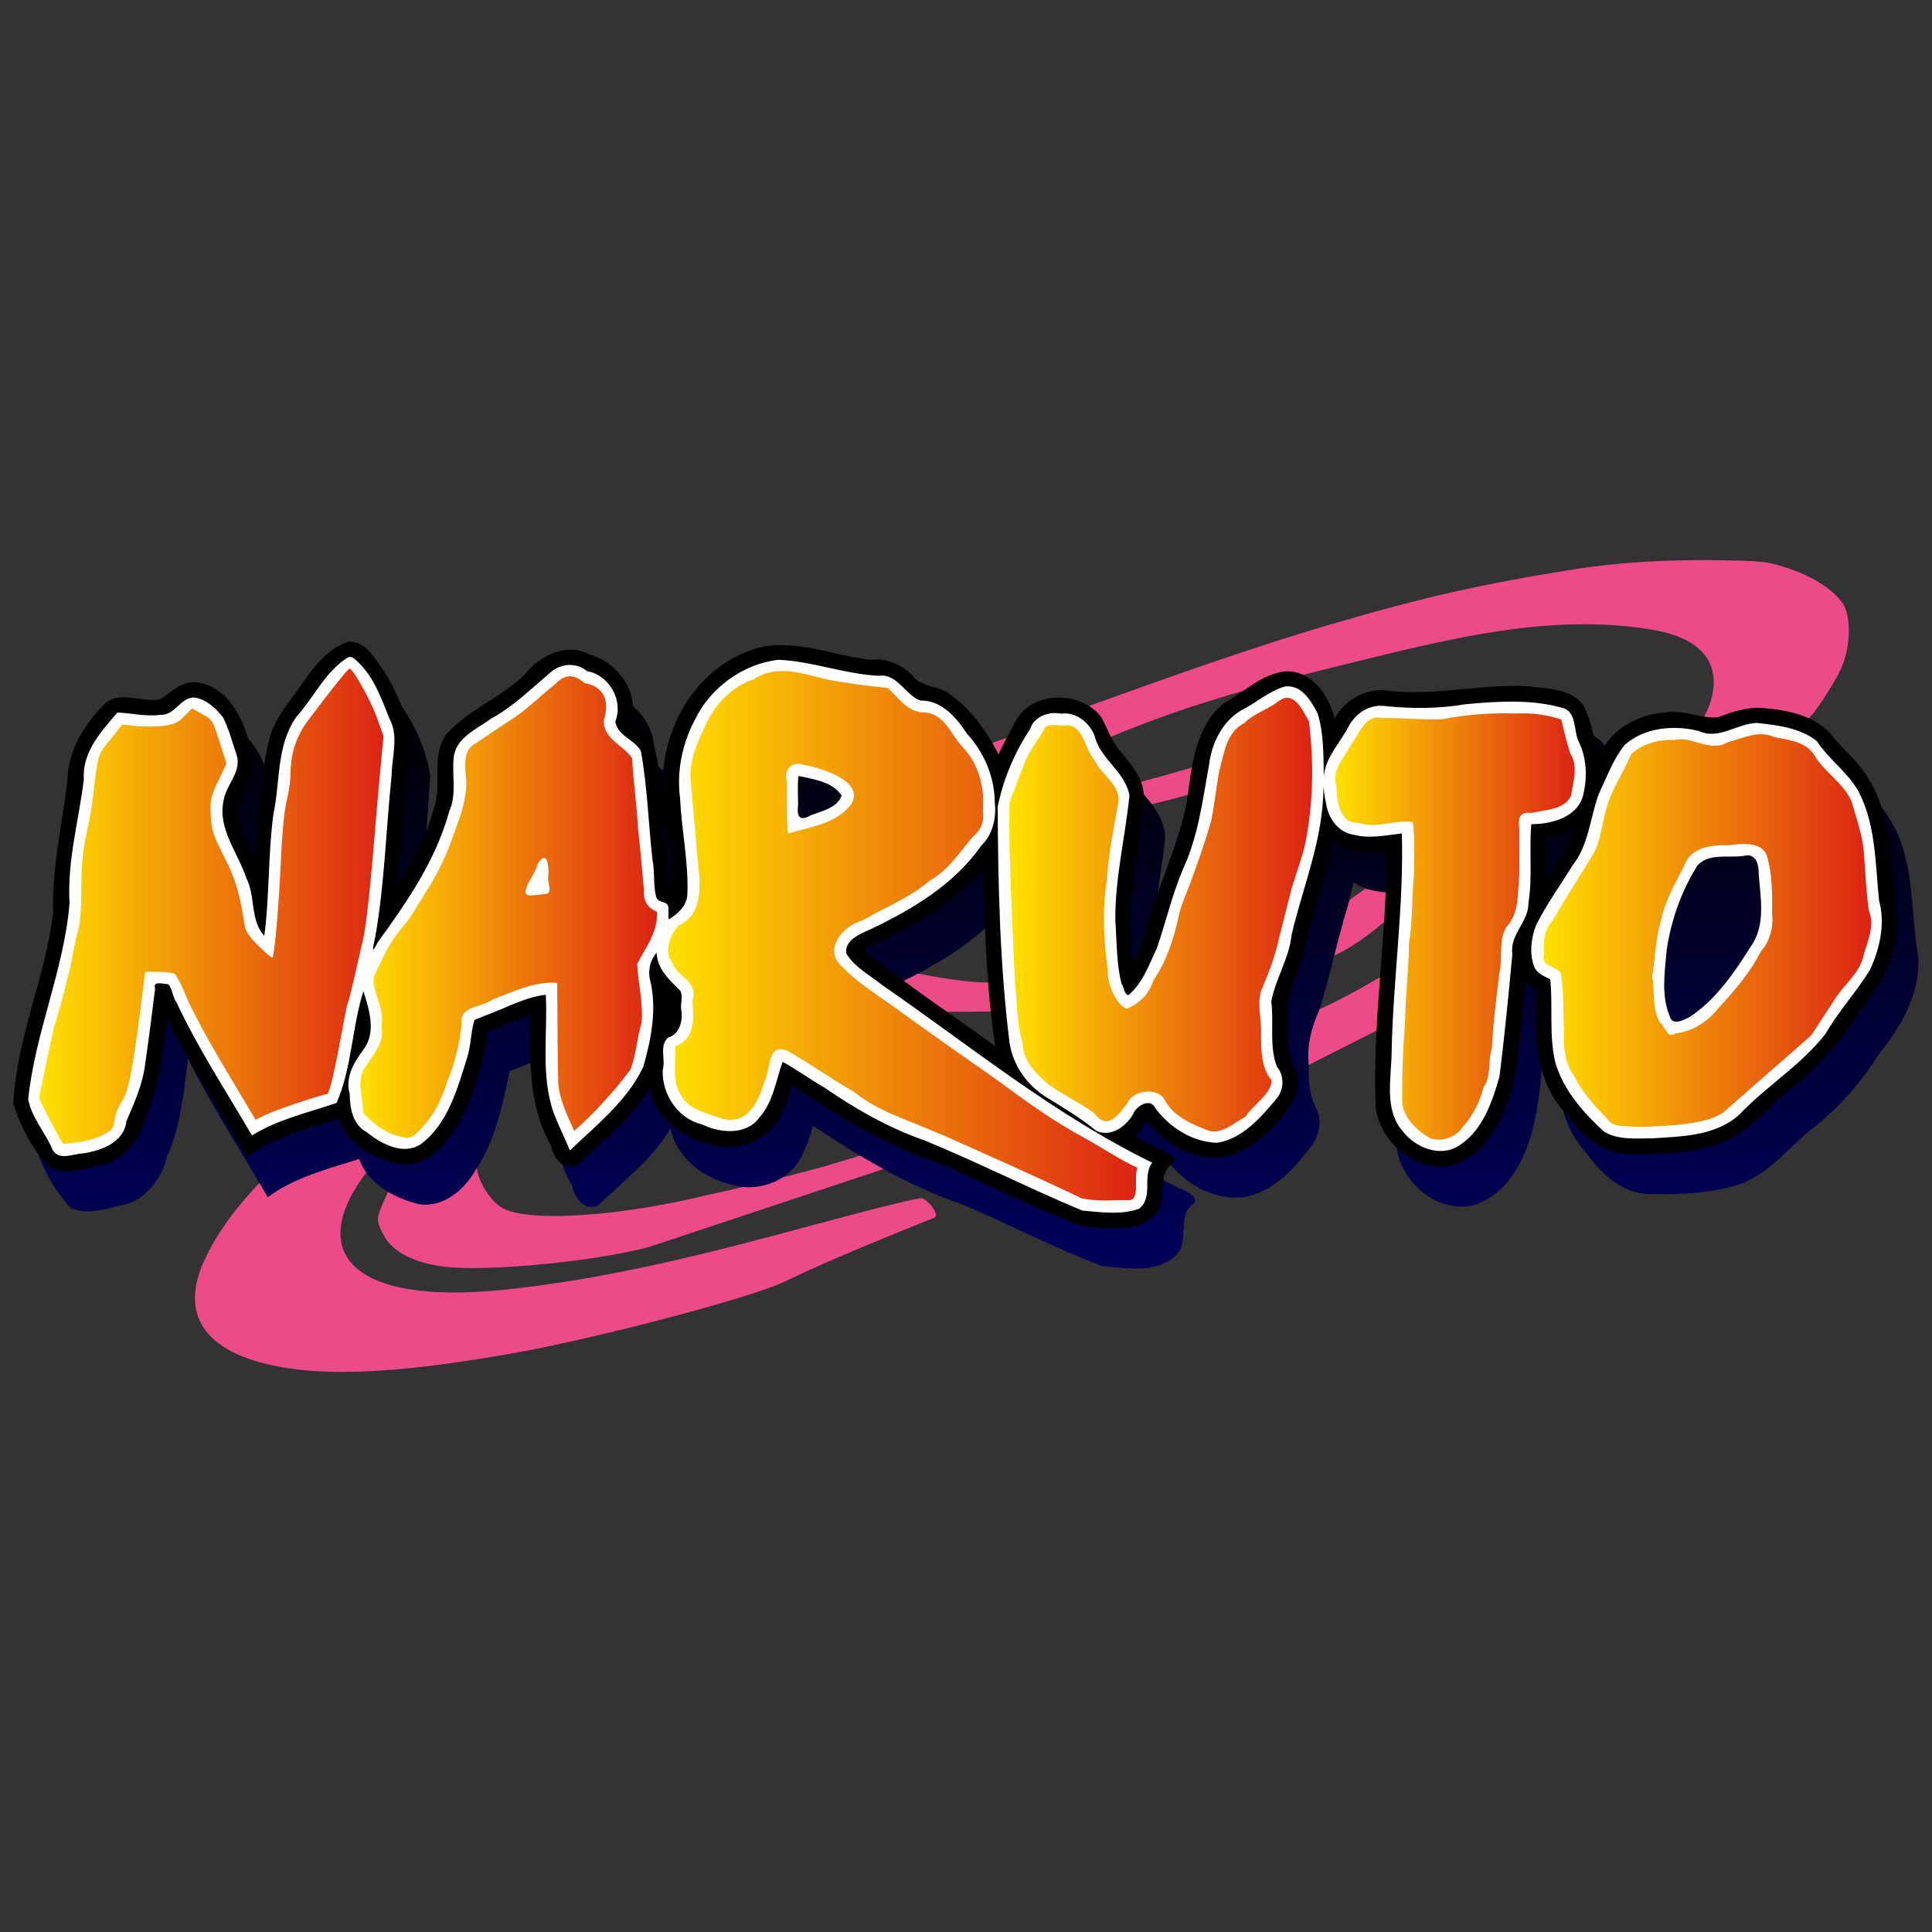
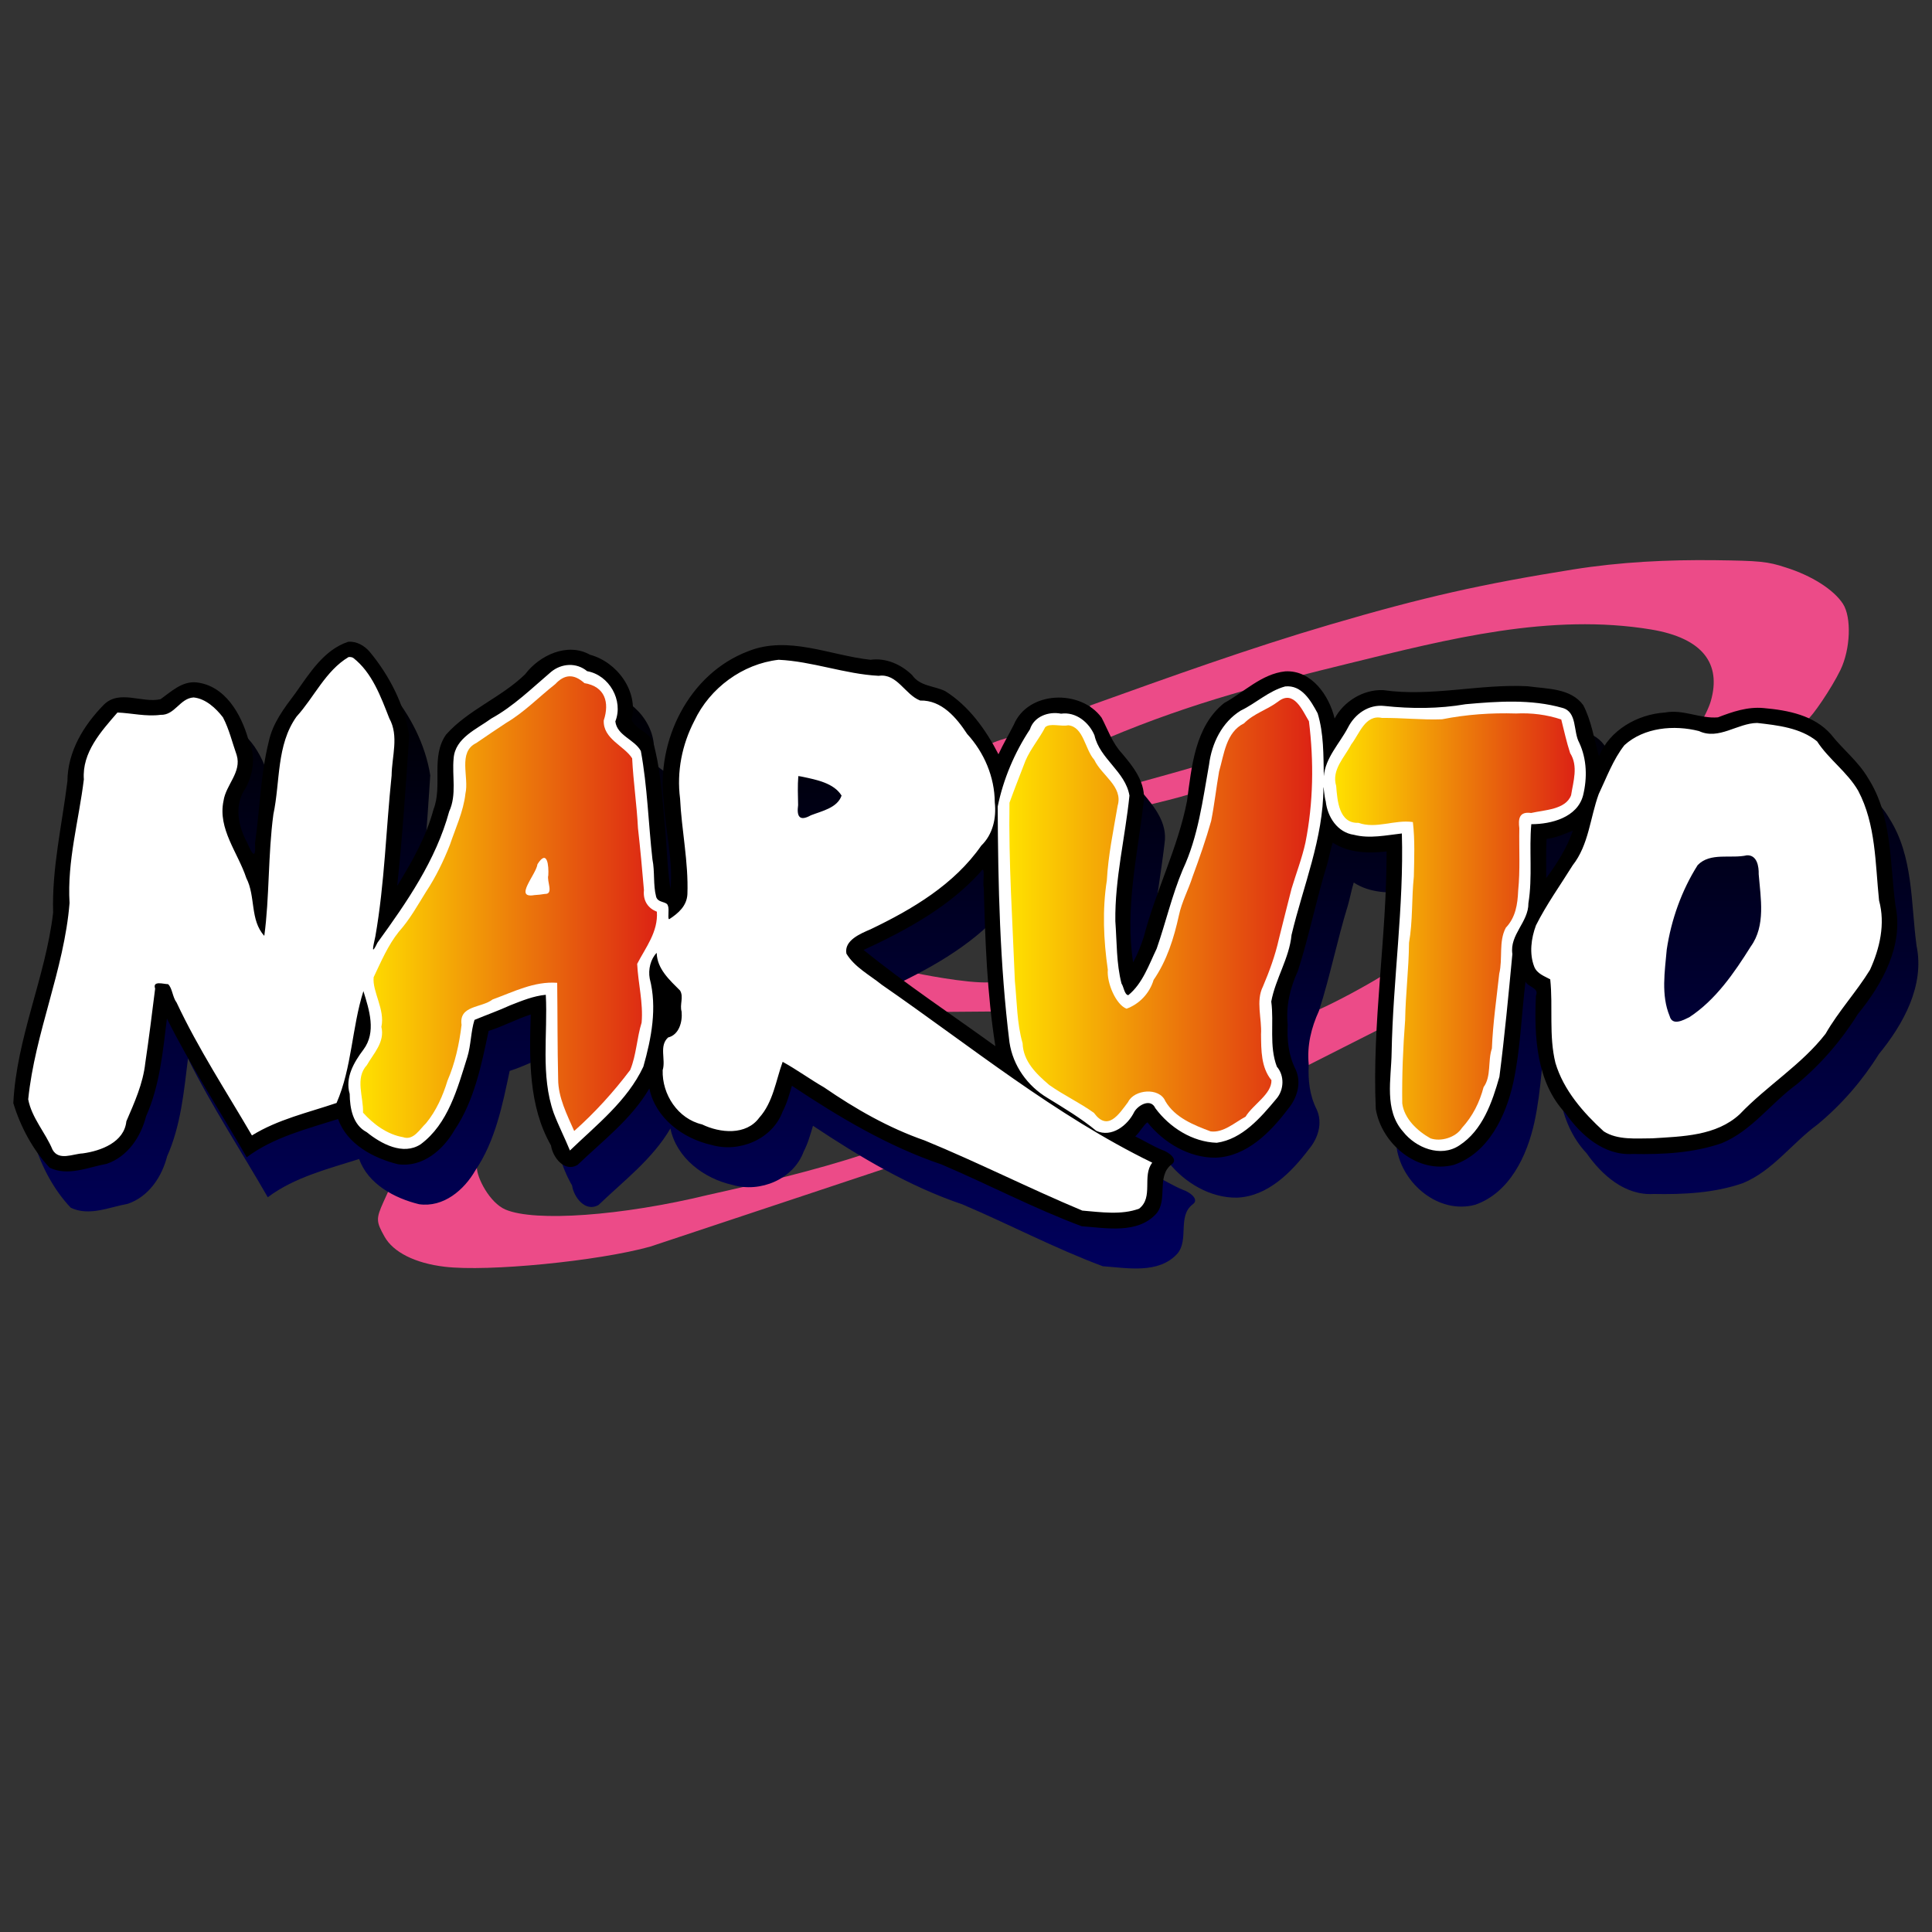
<svg xmlns="http://www.w3.org/2000/svg" version="1.1" id="Layer_1" x="0px" y="0px" viewBox="0 0 1000 1000" style="enable-background:new 0 0 1000 1000;" xml:space="preserve">
  <rect x="0" y="0" width="1000" height="1000" fill="#333333" stroke="none" />
  <style type="text/css">
	.st0{fill:#EC4B88;}
	.st1{fill:url(#path4014_1_);}
	.st2{fill:#FFFFFF;}
	.st3{fill:url(#path2900_1_);}
	.st4{fill:url(#path3690_1_);}
	.st5{fill:url(#path3700_1_);}
	.st6{fill:url(#path3710_1_);}
	.st7{fill:url(#path3720_1_);}
	.st8{fill:url(#path3730_1_);}
</style>
  <g>
    <g id="g4331" transform="translate(-69.781,-121.642)">
      <path id="path3861" class="st0" d="M957.7,411.6c-24.7-0.3-49.3,0.9-73.7,4.8c-47,7.5-77.4,14.3-125.7,28.5    c-41.6,12.2-83,27.1-124.5,42l9.3,16.8c44.6-18.8,83.5-28.5,125.4-38.8c50.9-12.5,103.8-26.1,156.1-17.4    c26.7,4.5,36.2,17.8,30.7,37c-0.9,3.2-4.2,10.2-5.4,10.9l55.2-1.1c2.6-1.6,12.7-16.4,17.3-25.9c5.2-10.8,5.8-27.2,1.3-34.2    c-4.8-7.4-16.2-14.6-29.5-18.8C984.6,412.2,980.2,411.9,957.7,411.6L957.7,411.6z" />
      <path id="path3859" class="st0" d="M591.8,503.4c0,0-8.2,2.2-9.5,3.6l4.7,6.3L591.8,503.4L591.8,503.4z" />
      <path id="path3855" class="st0" d="M688.2,518.5c-7.7,2.3-28.4,8-28.4,8l1.5,12.5c9.3-2.3,16.8-4,24.6-6.4L688.2,518.5z" />
-       <path id="path3853" class="st0" d="M776.4,581.7c0,0-7.1,5-8.4,6l-8,28.7c9.7-4.3,19.1-11.5,27.1-18.3l1.1-14.6L776.4,581.7    L776.4,581.7z" />
      <path id="path3851" class="st0" d="M751.8,644.5l-6.5,19.3l-0.2,10.1l38.9-19.7l1.2-27.5C776.4,632.1,762.3,639.8,751.8,644.5z" />
      <path id="path3849" class="st0" d="M543.6,625.3l-7,4.1l21.4,16l25.1-0.2l-0.9-15.1C570,630.8,543.6,625.3,543.6,625.3    L543.6,625.3z" />
      <path id="path3847" class="st0" d="M517.3,719c-26.3,8.6-53.9,15.1-80.9,21.1c-44.8,10.9-89.8,14.1-105,7.6    c-8.2-3.5-14.8-16.5-14.8-21.8l-45.4,11.4l-3,6.6c-3.8,8.5-3.8,10,0.6,17.8c4.5,8.1,15.9,13.8,31.1,15.6    c22.4,2.7,79.4-2.9,106.4-10.4l121.5-40.4L517.3,719z" />
-       <path id="path3778" class="st0" d="M256.7,719.5l-50.5,12.2c-12.5,12.9-23.6,26.7-31,43.1c-13.6,30.5,3.8,50.3,48.7,55.7    c26.9,3.2,63.7,0.3,116.2-9.3c36.1-6.6,117.2-27.2,136-36.3c24.9-12,54.4-23.7,77.3-33c3.4-1.4-4.5-10.6-7-10.1    c-6.3,1.3-8.7,1.3-54.9,13.7c-53.2,14.4-106.8,28.3-161.8,33.8c-79.1,7.9-101.9-20.1-69.4-62L256.7,719.5L256.7,719.5z" />
    </g>
    <linearGradient id="path4014_1_" gradientUnits="userSpaceOnUse" x1="575.274" y1="10802.181" x2="575.25" y2="10499.136" gradientTransform="matrix(1 0 0 -1 -69.781 11155.062)">
      <stop offset="0" style="stop-color:#000000" />
      <stop offset="1" style="stop-color:#00005C" />
    </linearGradient>
    <path id="path4014" class="st1" d="M191.1,352.9c-12.5,4.1-20,16.3-27.3,26.6c-5.8,7.7-11.8,15.5-13.8,25.1   c-4.3,17.2-4.6,35.1-7.1,52.6c0.5,8.7-1.5,5.7-4-0.2c-4.8-8.7-7-19.8-0.8-28.5c4.1-7.8,5.3-17.2,1.3-25.2   c-3.7-13-12-27.8-26.9-29.4c-7.4-0.7-13,4.8-18.5,8.7c-9.6,2.2-21.3-5.2-29.4,2.9c-10.4,10.6-18.7,24.2-18.8,39.5   c-2.8,22.7-8.1,45.1-7.4,68.1c-3.8,33.4-18.9,64.9-20.6,98.6c3.7,12.2,10.1,24.2,18.8,33.4c9.5,4.6,20-0.3,29.5-2   c10.9-3.7,17.7-14,20.4-24.6c7.1-15.9,8.7-33.6,10.8-50.6c12.3,24.7,27.5,47.8,41.3,71.8c13.8-10.4,31.6-14.8,47.3-19.8   c4.6,13,18.3,20.3,31,23.4c12.6,1.8,23.3-7.3,29.2-17.6c10.3-15.2,14-33.9,17.7-51.4c7.4-2.3,14.3-6.1,21.8-8.5   c-0.7,22.9-1.2,47.4,10.5,67.8c0.9,6.1,6.9,14,13.7,10.1c13.1-12.6,27.9-23.7,37.2-39.6c3.2,15.4,17.4,25.9,32.1,29.2   c14.4,4.2,31.6-2.9,36.9-17.3c2.2-4.2,3.4-8.7,4.8-13.3c24.4,16.2,49.6,31.3,77.4,40.7c24.4,10.4,47.9,22.8,72.6,32   c12.7,0.9,28.8,4.1,38.5-6.4c6.3-7.2,0-19.5,8-25.6c3.9-2.7-2-6.6-4.9-7.5c-4.7-1.9-9.7-5-13.9-7c2.3-2.1,4.2-5.8,6.3-7.3   c8.3,10.5,21.6,18.5,35.4,18.3c16-0.6,28.3-13.2,37.3-25.1c4.8-5.7,7.2-13.6,4-20.6c-3.7-7.3-4.5-15.2-4.1-23.2   c-1-9.7,1.3-19.1,5.3-27.8c5.8-18,9.4-36.6,15-54.7c1.1-3.8,1.9-8.3,3-11.7c8.2,5.4,18.5,5.7,27.9,4.6c0.1,44.5-7.6,88.8-5.6,133.3   c3,18.1,21.7,33.9,40.5,28.9c17.9-6.2,26.9-25.4,30.7-42.7c3.7-17.1,4.2-35.3,6.3-52.1c1.5,3,7.2,3.1,5.4,7.3   c-1,21,0.2,44.8,15.3,60.8c7.9,11.3,19.9,22,34.7,21.1c15.5,0.3,31.5-0.5,46.2-5.6c15.5-6.4,25.4-20.7,38.7-30.4   c12.5-10.4,23.1-22.6,31.7-36.4c12.6-15.4,23.8-35.4,19.5-56.1c-3-22.2-1.6-46.3-14.1-65.9c-5.1-8.8-13.1-14.9-19.3-22.8   c-8.7-9.9-22.3-12.5-34.8-13.6c-8.3-0.8-16.2,1.9-23.7,4.8c-9.2,0.8-18-4.3-27.4-2.5c-14.3,0.9-28.6,9.1-34.2,22.6   c-2.5-8.9-3.9-18.3-8.1-26.4c-6.5-8.9-18.8-8.4-28.8-9.8c-25-1.3-49.9,5.6-74.8,2c-10.4-0.4-20.4,5.9-25.1,14.7   c-2.8-11.9-12-25.2-25.6-24.4c-12.2,1.3-21.3,10.8-31.6,16.4c-15.1,12.1-16.8,32.9-19.2,50.7c-4.7,24.2-16.2,46.5-22.4,70.4   c-1.5,4.5-3.2,8.9-5.5,13.1c-4.3-27.6,2.2-55.2,5.4-82.5c1.5-10.2-5.1-18.5-11.3-25.8c-4.9-5.3-7.2-12.2-10.4-18.3   c-10.7-14.8-38.1-14.1-45.5,3.7c-2.6,5.1-5.5,10-7.9,15.2c-6.5-12.7-15.4-25.1-27.6-32.7c-5.8-2.8-13-2.4-17.1-8.3   c-5.7-5.5-13.5-9-21.5-7.9c-20.8-2.2-42.6-12.8-63.4-4.4c-30.6,11.6-47.7,46.2-43.6,77.9c0,0,0.8-4.6-5.7-31.4   c-2.4-4.9-8.9-6.1-11-11c3.7-14.7-7.4-29.9-21.5-33.7c-11.7-6.6-26.2,0.3-33.6,10.1c-12.3,12-29.4,18.3-40.9,31.2   c-8.1,11.5-1.7,26.3-6.5,38.7c-3.8,14.2-11.1,27.1-18.8,39.6c2.7-25.8,4.5-52,6.2-77.9c-2.5-15.9-10.3-31-20.5-43.3   C199.5,354.9,195.5,352.5,191.1,352.9L191.1,352.9z M520.1,479.9c0.7,27.5,1.7,55.1,6,82.3c-22.8-16.5-46.5-32.2-68.2-49.8   c22-10.2,44.2-22.2,60.6-40.5C521.4,467.4,519.4,478.6,520.1,479.9L520.1,479.9z" />
    <path id="path4292" d="M180.2,332.2c-12.5,4.1-20,16.3-27.3,26.6c-5.8,7.7-11.8,15.5-13.8,25.1c-4.3,17.2-4.6,35.1-7.1,52.6   c0.5,8.7-1.5,5.7-4-0.2c-4.8-8.7-7-19.8-0.8-28.5c4.1-7.8,5.3-17.2,1.3-25.2c-3.7-13-12-27.8-26.9-29.4c-7.4-0.7-13,4.8-18.5,8.7   c-9.6,2.2-21.3-5.2-29.4,2.9C43.3,375.4,35,389,34.9,404.3c-2.8,22.7-8.1,45.1-7.4,68.1C23.6,505.7,8.5,537.3,6.9,571   c3.7,12.2,10.1,24.2,18.8,33.4c9.5,4.6,20-0.3,29.5-2c10.9-3.7,17.7-14,20.4-24.6c7.1-15.9,8.7-33.6,10.8-50.6   c12.3,24.7,27.5,47.8,41.3,71.8c13.8-10.4,31.6-14.8,47.3-19.8c4.6,13,18.3,20.3,31,23.4c12.6,1.8,23.3-7.3,29.2-17.6   c10.3-15.2,14-33.9,17.7-51.4c7.4-2.3,14.3-6.1,21.8-8.5c-0.7,22.9-1.2,47.4,10.5,67.8c0.9,6.1,6.9,14,13.7,10.1   c13.1-12.6,27.9-23.7,37.2-39.6c3.2,15.4,17.4,25.9,32.1,29.2c14.4,4.2,31.6-2.9,36.9-17.3c2.2-4.2,3.4-8.7,4.8-13.3   c24.4,16.2,49.6,31.3,77.4,40.7c24.4,10.4,47.9,22.8,72.6,32c12.7,0.9,28.8,4.1,38.5-6.4c6.3-7.2,0-19.5,8-25.6   c3.9-2.7-2-6.6-4.9-7.5c-4.7-1.9-9.7-5-13.9-7c2.3-2.1,4.2-5.8,6.3-7.3c8.3,10.5,21.6,18.5,35.4,18.3c16-0.6,28.3-13.2,37.3-25.1   c4.8-5.7,7.2-13.6,4-20.6c-3.7-7.3-4.5-15.2-4.1-23.2c-1-9.7,1.3-19.1,5.3-27.8c5.8-18,9.4-36.6,15-54.7c1.1-3.8,1.9-8.3,3-11.7   c8.2,5.4,18.5,5.7,27.9,4.6c0.1,44.5-7.6,88.8-5.6,133.3c3,18.1,21.7,33.9,40.5,28.9c17.9-6.2,26.9-25.4,30.7-42.7   c3.7-17.1,4.2-35.3,6.3-52.1c1.5,3,7.2,3.1,5.4,7.3c-1,21,0.2,44.8,15.3,60.8c7.9,11.3,19.9,22,34.7,21.1   c15.5,0.3,31.5-0.5,46.2-5.6c15.5-6.4,25.4-20.7,38.7-30.4c12.5-10.4,23.1-22.6,31.7-36.4c12.6-15.4,23.8-35.4,19.5-56.1   c-3-22.2-1.6-46.3-14.1-65.9c-5.1-8.8-13.1-14.9-19.3-22.8c-8.7-9.9-22.3-12.5-34.8-13.6c-8.3-0.8-16.2,1.9-23.7,4.8   c-9.2,0.8-18-4.3-27.4-2.5c-14.3,0.9-28.6,9.1-34.2,22.6c-2.5-8.9-3.9-18.3-8.1-26.4c-6.5-8.9-18.8-8.4-28.8-9.8   c-25-1.3-49.9,5.6-74.8,2c-10.4-0.4-20.4,5.9-25.1,14.7c-2.8-11.9-12-25.2-25.6-24.4c-12.2,1.3-21.3,10.8-31.6,16.4   c-15.1,12.1-16.8,32.9-19.2,50.7c-4.7,24.2-16.2,46.5-22.4,70.4c-1.5,4.5-3.2,8.9-5.5,13.1c-4.3-27.6,2.2-55.2,5.4-82.5   c1.5-10.2-5.1-18.5-11.3-25.8c-4.9-5.3-7.2-12.2-10.4-18.3c-10.7-14.8-38.1-14.1-45.5,3.7c-2.6,5.1-5.5,10-7.9,15.2   c-6.5-12.7-15.4-25.1-27.6-32.7c-5.8-2.8-13-2.4-17.1-8.3c-5.7-5.5-13.5-9-21.5-7.9c-20.8-2.2-42.6-12.8-63.4-4.4   c-30.6,11.6-47.7,46.2-43.6,77.9c0.7,14.9,5,30.9,3.4,45.1c-1.7-11-1.9-23.8-3.1-35.5c-1.3-13.7-2.2-27.8-6-41   c-2.4-4.9-8.9-6.1-11-11c3.7-14.7-7.4-29.9-21.5-33.7c-11.7-6.6-26.2,0.3-33.6,10.1c-12.3,12-29.4,18.3-40.9,31.2   c-8.1,11.5-1.7,26.3-6.5,38.7c-3.8,14.2-11.1,27.1-18.8,39.6c2.7-25.8,4.5-52,6.2-77.9c-2.5-15.9-10.3-31-20.5-43.3   C188.6,334.2,184.6,331.8,180.2,332.2L180.2,332.2z M407.1,410.3c0-20,30-20,30,0C437.1,434.2,407.1,430.6,407.1,410.3z    M814.1,429.9c-2.9,8.9-8.8,18-13.8,24.6c0.1-6.8-0.2-13.6,0.2-20.3C805.2,433.7,810.5,431.4,814.1,429.9z M509.2,459.2   c0.7,27.5,1.7,55.1,6,82.3c-22.8-16.5-46.5-32.2-68.2-49.8c22-10.2,44.2-22.2,60.6-40.5C510.4,446.7,508.4,457.9,509.2,459.2z    M917.1,470.3c0,24.9-39.1,60-50,60c-10,0-10-10-10-40c0-30.2,20-50,40-50C915.9,440.3,917.1,445.3,917.1,470.3z" />
    <path id="path4079" class="st2" d="M180.4,340.1c-11.9,7.1-17.8,20.8-26.9,30.8c-10.5,14.7-8.4,33.7-12,50.6   c-2.8,20.7-2,43.1-4.7,62.9c-7.5-8.2-4.4-20.4-9.3-29.9c-4.3-13.1-14.9-25.5-11.8-40c1.2-8.3,9.5-14.8,6.8-23.7   c-2.3-6.5-3.9-13.4-7.1-19.5c-3.7-4.8-9-9.7-15.2-10.3c-7.1,0.4-9.7,9.3-17.1,9c-7.5,1-14.9-0.9-22.3-1.2   c-8.5,9.8-18.4,20.7-17.4,34.6c-2.6,21.3-8.7,42.3-7.4,64c-2.8,34.6-17.9,67.1-21.4,101.6c1.8,9.6,8.9,17.2,12.6,26.1   c3.3,5.9,10.6,2.1,15.6,1.9c9.5-1.3,21.5-5.8,22.6-16.6c4.2-9.8,8.6-19.4,9.8-30.2c1.9-12.8,3.5-25.7,5.1-38.5   c-1.5-4.3,4.4-2.3,6.7-2.3c2.2,2,2.3,6.8,4.4,9.5c11.2,23.9,25.7,46,39,68.8c13.4-8.3,29-11.8,43.8-16.8c8-18.4,7.9-39,13.9-57.9   c3,9.7,6.8,21.2,0,30.3c-4.9,6.5-9.6,14.5-7.1,22.9c0.1,7.5,1.6,16,8.8,19.8c7.4,6,18.8,12.2,27.9,6.3c14.3-10.6,19.1-29,24.2-45.2   c1.9-6.2,1.8-13.3,3.7-19.2c6.2-2.6,12.5-4.8,18.6-7.6c5.9-2.3,11.9-4.8,18.3-5.4c1.1,20.3-2.8,41.7,4.1,61.2   c2.5,6.6,5.7,12.8,8.4,19.4c13.8-13.3,29.7-25.7,38-43.4c4.2-14.8,7.2-30.5,3.3-45.6c-0.9-4.7,0.5-10.2,3.6-13.3   c0.2,8.3,6.7,14.1,12.1,19.5c2,3.3-0.3,7.3,0.8,10.9c0.5,5.3-1.3,12-7,13.4c-4.8,4.4-1.1,11.4-2.8,16.9   c-0.4,12.6,7.9,25.2,20.4,28.1c9.3,4.5,22.8,5.8,29.6-3.5c7.2-8,8.6-19.3,12.1-28.9c7.3,4,14.1,9,21.4,13.2   c16.3,11.2,33.4,21,52.1,27.5c27.5,11.3,54.1,24.8,81.6,36.3c9.6,0.8,20.3,2.4,29.4-1c7.6-5.9,1.4-16.9,6.8-23.8   c-50.4-24.6-94-60.3-140-92.1c-6.2-5-14.1-9.1-18.3-16.1c-1.3-6.9,7.4-10.4,12.5-12.6c21.7-10.4,43.3-23.2,57.3-43.3   c6-5.8,7.9-14.3,7-22.4c-0.1-13.2-5.5-25.8-14.3-35.4c-5.5-8.4-13.2-17.6-24.3-17.3c-7.9-3-11.9-14.2-21.5-12.8   c-17.5-0.9-34.3-7.5-51.8-8.3c-18.6,2.1-35.6,14.6-43.6,31.6c-6.4,12.3-9.2,26.3-7.4,40.2c0.8,16.5,4.4,32.9,3.8,49.5   c-0.3,6.1-4.7,9.9-9.3,12.9c-1.2,0.6,0.1-4.9-0.8-6.9c-0.5-2.4-5.2-1.3-6.1-4.7c-1.6-6.2-0.6-12.9-1.9-19.3   c-2.1-18.6-2.6-37.7-6-56.1c-3.3-6-12.3-7.9-13.2-15.3c4.3-10.9-3.2-24-14.6-26c-5.5-4.6-13.3-4.1-18.7,0.4   c-10,8.5-19.3,17.7-30.9,24.1c-7.5,5.5-18.7,10-19.5,20.6c-0.9,9.2,1.7,18.8-2.3,27.5c-6.9,25.3-21.9,46.9-37.1,67.9   c-3.6,7.4-2.2,1.8-1.1-3.3c4.8-27.5,5.5-55.5,8.4-83.2c0.1-9.9,3.9-20.4-1.2-29.6c-4.4-11.2-8.9-23.7-18.7-31.3   C182.1,340.1,181.2,340,180.4,340.1L180.4,340.1z M665.2,355.3c-8.5,2.3-15.1,8.7-23,12.5c-9.7,6-15,16.9-16.4,28   c-3.3,18.4-5.6,37.2-13.6,54.3c-5.6,13.3-8.8,27.4-13.5,40.9c-4,8.3-7.3,18.1-14.7,24.1c-2-0.2-2.4-4.5-3.5-6   c-2.7-10.4-2.4-21.5-3.2-32.3c-0.3-21.9,5.1-43.4,7.3-65c-2.1-12.5-15.4-19-18.1-31.2c-2.8-6.7-9.6-12.3-17.3-11.2   c-6.4-1.3-14,1.4-16.1,8.1c-8,12.1-13.8,25.8-16.7,40c0.2,40.7,1.1,81.6,6.1,122c1.8,12.1,9.3,22.6,19.7,28.8   c8.6,5.3,17.5,10.6,25.2,17c8,3.7,16.3-2.8,19.7-9.8c2-3.5,8.5-7.2,10.9-1.9c7.4,10,19.2,17.5,31.8,17.9   c13.2-1.9,22.7-13,30.8-22.7c4.1-4.7,4.3-12.1,0.3-16.7c-4.1-10.8-1.4-22.6-2.9-33.7c2.2-11.9,9.3-22.3,10.5-34.5   c6-25.3,16.5-49.9,16.5-76.4c0.1-0.7,0.5,5.1,1.2,7.3c0.9,8.1,6.1,16.1,14.6,17.3c8.2,2.1,16.7,0.2,24.8-0.7   c1.1,37.9-4.6,75.6-5.3,113.5c-0.2,13.6-4,29.6,5.9,40.8c6.6,8.4,19.4,13.6,29.1,7.2c12.1-7.8,17.1-22.5,20.8-35.6   c2.7-21.1,4.7-42.3,6.7-63.5c-1.5-10.1,8.4-16.5,8.3-26.3c2.2-13.5,0.3-27.8,1.5-40.9c10.4,0,23.8-3.5,26.8-14.9   c2.2-9,2-18.7-2-27.3c-3.2-5.7-0.9-15.9-8.7-18c-16.2-4.6-33.5-3.4-50.1-1.9c-13.9,2.4-28.1,2.4-42.1,0.9   c-8.1-0.9-15.2,4.1-18.8,11.2c-4.3,8.2-11.7,15.6-12.5,25.2c-0.2-10.9,0-22.2-3.2-32.6C678.5,362.7,673.8,354.4,665.2,355.3   L665.2,355.3z M909.5,374.2c-10.2,0.1-19.9,9-30.1,4.2c-12.9-3.3-28.5-1.9-38.6,7.3c-5.9,7.5-9.2,16.7-13.3,25.3   c-4.5,12.3-5.1,26.2-13.5,36.9c-6.4,10.3-13.6,20.3-19,31.1c-2.5,6.7-3.5,14.6-0.9,21.3c1.4,3.7,5.4,5,8.3,6.6   c1.5,14.3-0.8,29.2,2.7,43.3c4.2,14.1,14.4,25.7,25,35.4c7.2,4.6,16.7,3.6,25.1,3.6c15.6-1,33.1-1.2,45.3-12.5   c14-14.7,32-25.6,44.4-41.6c6.7-11.7,16-21.7,23-33.1c5.1-11.2,8-23.8,4.7-35.9c-2-19.1-1.6-39.4-10.8-56.8   c-5.6-9.7-15.2-16.2-21.3-25.6C931.9,376.7,920.1,375.4,909.5,374.2z M415.6,402.1c7,1.5,16,3.2,20,9.7c-2.2,6.4-10.3,8-15.9,10.2   c-5.9,3.3-7.4,0.6-6.6-5.3c-0.1-5-0.3-10,0.1-15C414,401.8,414.8,401.9,415.6,402.1L415.6,402.1z M904.2,442.7   c5.3-0.2,6.2,5.8,6.1,9.8c1,12.4,3.7,26.6-4.1,37.4c-8.6,13.7-18.2,27.7-31.8,36.6c-3.1,1.5-8.8,4.7-10.2-0.6   c-4.5-10.8-2.5-23.1-1.5-34.4c2.3-15.4,7.7-30.6,16-43.7C885.2,441,896,444.6,904.2,442.7z" />
    <linearGradient id="path2900_1_" gradientUnits="userSpaceOnUse" x1="90.025" y1="10685.924" x2="268.493" y2="10685.924" gradientTransform="matrix(1 0 0 -1 -69.781 11155.062)">
      <stop offset="0" style="stop-color:#FFE100" />
      <stop offset="1" style="stop-color:#DC2314" />
    </linearGradient>
-     <path id="path2900" class="st3" d="M29.7,586.9c-1.7-2.9-4.5-8.3-6.3-11.9l-3.2-6.6L24,550c2.1-10.1,4-18.7,4.2-19.1s1.3-4,2.4-7.9   c4.7-17.6,6.4-24.6,7.2-29.7c0.5-3,1.6-8.2,2.6-11.5c1.1-3.8,1.7-11.8,1.7-22c0-11.7,0.7-19.1,2.5-27.5c1.4-6.3,2.7-13.4,3-15.7   c3.3-27.6,2.6-25.2,9.4-33.7l6.3-7.9l7.1,0.8c3.9,0.4,10.2,0.4,14-0.1c5.6-0.7,7.7-1.6,10.9-4.9l4.1-4.1l5,2.8   c5.7,3.1,5.6,3,9.7,16l3.1,9.7l-4.3,9.1c-3.9,8.2-4.2,9.9-3.8,17.7c0.4,7.5,1.2,10.2,6.8,21.2c6,11.7,8.1,18.9,10.6,35   c0.6,3.9,2.2,6.4,7.4,11.5c3.6,3.6,6.8,6.3,7.1,6c1.1-1.1,3.4-27.9,4.4-50.4c0.6-13.8,1.8-26.1,2.9-30.4c1-4,1.9-9.8,2-12.8   c0.1-12.4,2.8-20.8,9.6-29.8c11.1-14.8,20.2-26.2,21-26.2c1.8,0,11.1,16.6,14.2,25.4l3.4,9.5l-1.6,16.9c-0.9,9.3-2.7,30.6-4.1,47.3   c-1.4,16.7-3.5,34.8-4.7,40.2c-5.6,24.7-7.5,32.7-8,33.5c-0.3,0.5-1.3,5.2-2.3,10.5c-4.3,24.1-7.3,37-8.6,37   c-2.5,0-27.4,8.4-32.1,10.8l-4.8,2.4l-15.7-26.3c-8.6-14.4-17.7-31.2-20.1-37.2c-2.4-6-5.2-11.4-6.1-12s-4.7-1.1-8.5-1.1l-6.8,0   l-0.7,5.8c-5.6,45-7.6,55.8-11.4,61.4c-1.7,2.5-3.4,6.7-3.7,9.5c-0.6,4.5-1.2,5.3-6.4,7.9c-3.1,1.6-9,3.3-13,3.7l-7.3,0.8   L29.7,586.9L29.7,586.9L29.7,586.9z" />
    <linearGradient id="path3690_1_" gradientUnits="userSpaceOnUse" x1="256.147" y1="10685.524" x2="409.903" y2="10685.524" gradientTransform="matrix(1 0 0 -1 -69.781 11155.062)">
      <stop offset="0" style="stop-color:#FFE100" />
      <stop offset="1" style="stop-color:#DC2314" />
    </linearGradient>
    <path id="path3690" class="st4" d="M208.6,588.6c-8.2-1.4-15.3-6.7-20.7-12.7c0.3-8.2-4.3-17.8,2-24.6c3.4-6,9.4-11.9,7.5-19.8   c2-9-4.8-18.3-4-25.7c3.9-8.2,7.4-16.5,13-23.5c5.8-6.5,9.6-13.5,14.1-20.7c5.1-7.7,9.1-16,12.4-24.4c2.8-8.4,7-17.2,8-26.4   c2-8.5-4.1-21.5,5.6-26.2c5.3-3.7,10.5-7.1,15.6-10.5c9.3-5.5,16.9-13.4,25.3-20c4.7-5.1,9.6-5.5,15.1-0.5   c10.6,1.7,13.1,9.9,10,19.3c-0.4,9.6,10.6,13.1,14.7,19.6c0.6,12.1,2.4,24,3,36c1.2,10.8,2.2,21.4,3.1,32.2   c-0.6,5.9,2.5,9.6,6.7,11.2c0.7,10.5-5.9,18.6-10.2,27c0.5,10.2,3.2,20.2,2.3,30.4c-2.5,8-2.7,16.7-5.9,24.5   c-8.6,11.4-18.3,22.1-29,31.6c-3.7-8.4-8.3-17.4-8.3-26.8c-0.4-16.6-0.3-33.2-0.5-49.9c-11.9-0.9-22.6,4.7-33.4,8.6   c-5.7,4.5-17.6,2.9-16.1,13.2c-1.2,10-3.4,19.9-7.3,28.9c-2.3,7.6-5.8,15.6-11.1,22C217.2,584.5,214,590.5,208.6,588.6L208.6,588.6   z M282,462.7c4.8,0.2,0.9-6.6,1.8-9.6c0.3-4.9-0.5-13.9-5.6-5.8c-0.7,5.4-12.5,17.9-1.6,16C278.4,463.2,280.2,463,282,462.7z" />
    <linearGradient id="path3700_1_" gradientUnits="userSpaceOnUse" x1="414.907" y1="10670.728" x2="658.502" y2="10670.728" gradientTransform="matrix(1 0 0 -1 -69.781 11155.062)">
      <stop offset="0" style="stop-color:#FFE100" />
      <stop offset="1" style="stop-color:#DC2314" />
    </linearGradient>
-     <path id="path3700" class="st5" d="M559.7,620.2c-11.9-5.8-24.3-11.3-36.4-16.9c-14-6.1-28.2-12.9-42.6-18.8   c-13.4-5.7-27.4-10-38.7-19.4c-11.6-6.6-22.6-14.4-34.2-21.1c-11.1-4.7-8.6,9.8-12.2,16c-3.2,11.3-9.6,23.4-23.4,18.5   c-8-2.9-16.6-4.3-20.6-13.2c-3.9-7-1.5-15.8-2.2-23.7c10.5-3.7,9.7-14.2,9-23.6c3.4-10.4-8.2-12.2-10.6-20.1   c-4.5-5.3-0.7-14.4,3.4-18.9c12.9-5.5,11.5-21.7,9.9-33.5c-1.1-14.5-2.6-28.8-3.7-43.3c-0.3-10.3,4.4-19.7,8.6-28.6   c5.2-10.4,13.6-18.5,24.6-22.2c11.3-7.8,25.5-2.5,37.4,0.3c10.3,1.9,20.9,3.4,31.5,4.4c5.8,5.3,10.6,12.9,19.3,12.7   c10.4,0.7,13.8,12.4,20.1,18.6c7.9,8.7,10.9,20.8,9.8,32.4c0.9,5.6-1,9.9-5.3,13.5c-6.9,8-12.6,17.2-22.2,22.5   c-10.2,8.9-23,13.7-34.7,20.6c-10.2,2.7-20.8,15.2-10.5,24.1c7.6,7.8,17,13.9,26.1,20.2c17.7,13,35.5,25.3,53.4,37.9   c15,11.1,29.8,21.8,46.3,30.7c9.2,5,17.6,10.9,26.9,15.1c-2,5.1,1.4,15.5-3.7,16.8C576.6,621,567.9,622.1,559.7,620.2L559.7,620.2z    M411.2,430.5c10.6-2.9,22.5-5,29.4-14.3c7.2-11.8-15.3-18.6-24.4-20.3c-6.8-2.2-10.6,2.6-8.9,8.9c0.1,8.9-0.3,17.8,0.5,26.6   l1.2-0.3L411.2,430.5L411.2,430.5L411.2,430.5z" />
    <linearGradient id="path3710_1_" gradientUnits="userSpaceOnUse" x1="592.207" y1="10681.616" x2="749.032" y2="10681.616" gradientTransform="matrix(1 0 0 -1 -69.781 11155.062)">
      <stop offset="0" style="stop-color:#FFE100" />
      <stop offset="1" style="stop-color:#DC2314" />
    </linearGradient>
    <path id="path3710" class="st6" d="M626.6,585.6c-8.8-3.3-18.4-7.1-23.4-15.6c-3.1-7.4-16.2-6.1-19.3,0.4   c-5,6.7-10.6,15.3-17.7,5.6c-7.4-5.3-15.6-9.1-23.1-14.4c-6.8-5.8-13.5-12.3-13.8-21.6c-3-10.4-2.9-21.4-4-32.2   c-1.2-30.7-3.3-61.5-2.8-92.3c2.6-7.2,5.5-14.5,8.3-21.8c2.6-6.1,7.3-11.6,10.2-17.3c2.4-2.3,8.3-0.2,11.9-1   c8,0.8,8.6,12.4,13.5,17.9c3.8,8.1,15,13.8,12.1,23.7c-2.2,12.9-4.9,25.7-5.6,38.7c-2.4,15.2-1.7,31,0.5,46.2   c-0.6,7,4.3,18.2,9.7,20.2c6.6-2.4,11.9-7.9,14-14.9c6.9-10,10.5-21.6,13.1-33.4c1.5-7.1,4.9-13.2,7.1-20.1   c3.5-9.5,6.9-19.2,9.6-28.8c1.7-8.6,2.6-17,4.1-25.6c2.6-9,3.6-20.3,12.9-24.9c5-5.1,12-7,17.7-11.3c8.1-6.3,12.5,4.6,15.9,10.2   c2.6,20.8,2.3,42.2-1.8,62.8c-1.8,8.2-4.8,15.9-7.2,23.9c-2.2,8.5-4.4,17.5-6.6,26.2c-1.9,8.5-4.9,16.6-8.2,24.4   c-3.8,7.5-0.5,16.6-1,24.8c0.1,8.2,0,17.1,5.4,23.7c0.2,7.2-9.6,12.6-13.4,18.9C639.2,580.9,633.2,586.5,626.6,585.6L626.6,585.6z" />
    <linearGradient id="path3720_1_" gradientUnits="userSpaceOnUse" x1="760.82" y1="10675.48" x2="884.751" y2="10675.48" gradientTransform="matrix(1 0 0 -1 -69.781 11155.062)">
      <stop offset="0" style="stop-color:#FFE100" />
      <stop offset="1" style="stop-color:#DC2314" />
    </linearGradient>
    <path id="path3720" class="st7" d="M740.4,589.2c-6.8-3.8-13.6-10.2-14.6-18.1c-0.2-14.4,0.4-28.8,1.5-43.1c0.2-13.3,1.9-26.6,2-40   c2-11.3,1.3-22.9,2.5-34.3c0.2-9.4,0.6-18.9-0.5-28.2c-9.4-1.4-18.9,3.7-28.2,0.4c-10.1,0.4-10.9-11.6-11.5-19.1   c-2.5-8.4,4.3-14.7,7.8-21.5c4.3-5.5,7.2-15.6,15.9-13.7c10.4-0.1,20.8,1.1,31.1,0.7c12.6-2.5,25.4-3.4,38.3-3   c8-0.4,15.9,0.6,23.4,3.1c1.5,5.9,2.7,11.6,4.6,17.4c4.3,6.8,1.6,14.7,0.5,21.8c-2.8,7.5-13.8,7.6-20.7,9.2   c-6.3-0.9-6.7,3.2-6.1,7.9c-0.2,10.8,0.5,21.6-0.6,32.3c-0.3,7.1-1.3,13.8-6.4,19.2c-3.8,7.1-1.5,16-3.4,23.8   c-1.4,12.9-3.3,25.8-3.8,38.7c-2.2,6.4-0.2,14.4-4.3,20c-2.1,8-5.7,15.1-11.2,21.1C753.5,588.8,745.7,591.1,740.4,589.2   L740.4,589.2z" />
    <linearGradient id="path3730_1_" gradientUnits="userSpaceOnUse" x1="868.93" y1="10673.348" x2="1038.124" y2="10673.348" gradientTransform="matrix(1 0 0 -1 -69.781 11155.062)">
      <stop offset="0" style="stop-color:#FFE100" />
      <stop offset="1" style="stop-color:#DC2314" />
    </linearGradient>
-     <path id="path3730" class="st8" d="M840.3,582.8c-3.3-0.1-6.5-0.6-8.4-3.7c-6.6-6.7-13-13.7-17.1-22.1c-4.9-6.8-5.6-15.1-5.3-23.5   c-0.5-10,0.1-20.2-1.7-30.1c-2.7-3.3-10.3-3.3-8.6-9c-0.2-6.2-0.5-12.6,4.1-17.4c6.6-11.2,13.3-22,20.2-33.1   c5.4-7.7,5.3-17.4,8.2-26.2c2.8-9.7,8.7-18.1,12.6-27.3c5.6-5.5,14.4-7.7,22.2-7.4c9.8-2.2,18.4,6.8,27.9,1.1   c7.9-2,16.1-6.4,24.1-2.5c8.3,1.4,17.4,2.6,21.6,10.9c5.4,7.9,14.3,13.3,18.2,22.2c2.6,9.1,6,18.1,6.5,27.6   c0.8,9.6,1.1,19.3,2.5,28.9c3.5,8.6-1.3,17-3.2,25.2c-2.6,8.2-10.1,13.8-14.4,20.8c-4.2,6.3-8.1,12.6-12.3,18.8   c-15.1,13.2-30.2,26.4-45.3,39.7c-7.1,4.8-16.7,5.7-25.3,6.7C857.9,582.8,849,583.9,840.3,582.8L840.3,582.8z M867.3,534.9   c8.7-1.1,16.4-5.9,21.9-12.8c8.3-9.1,16.6-18.4,22.1-29.5c5-5.5,6.7-12.8,5.9-20.3c0.2-10,0.1-20.1-2.8-29.8c-3-7-13.2-5.9-19.6-5   c-8.6-0.3-19.9,1-23,10.5c-4.6,9.2-10,18-12,28.3c-3,9.4-3,19.5-4.6,29.1c1.3,7.8-0.1,16.5,3.8,23.6   C861.9,530.9,862.5,537.9,867.3,534.9L867.3,534.9z" />
  </g>
</svg>